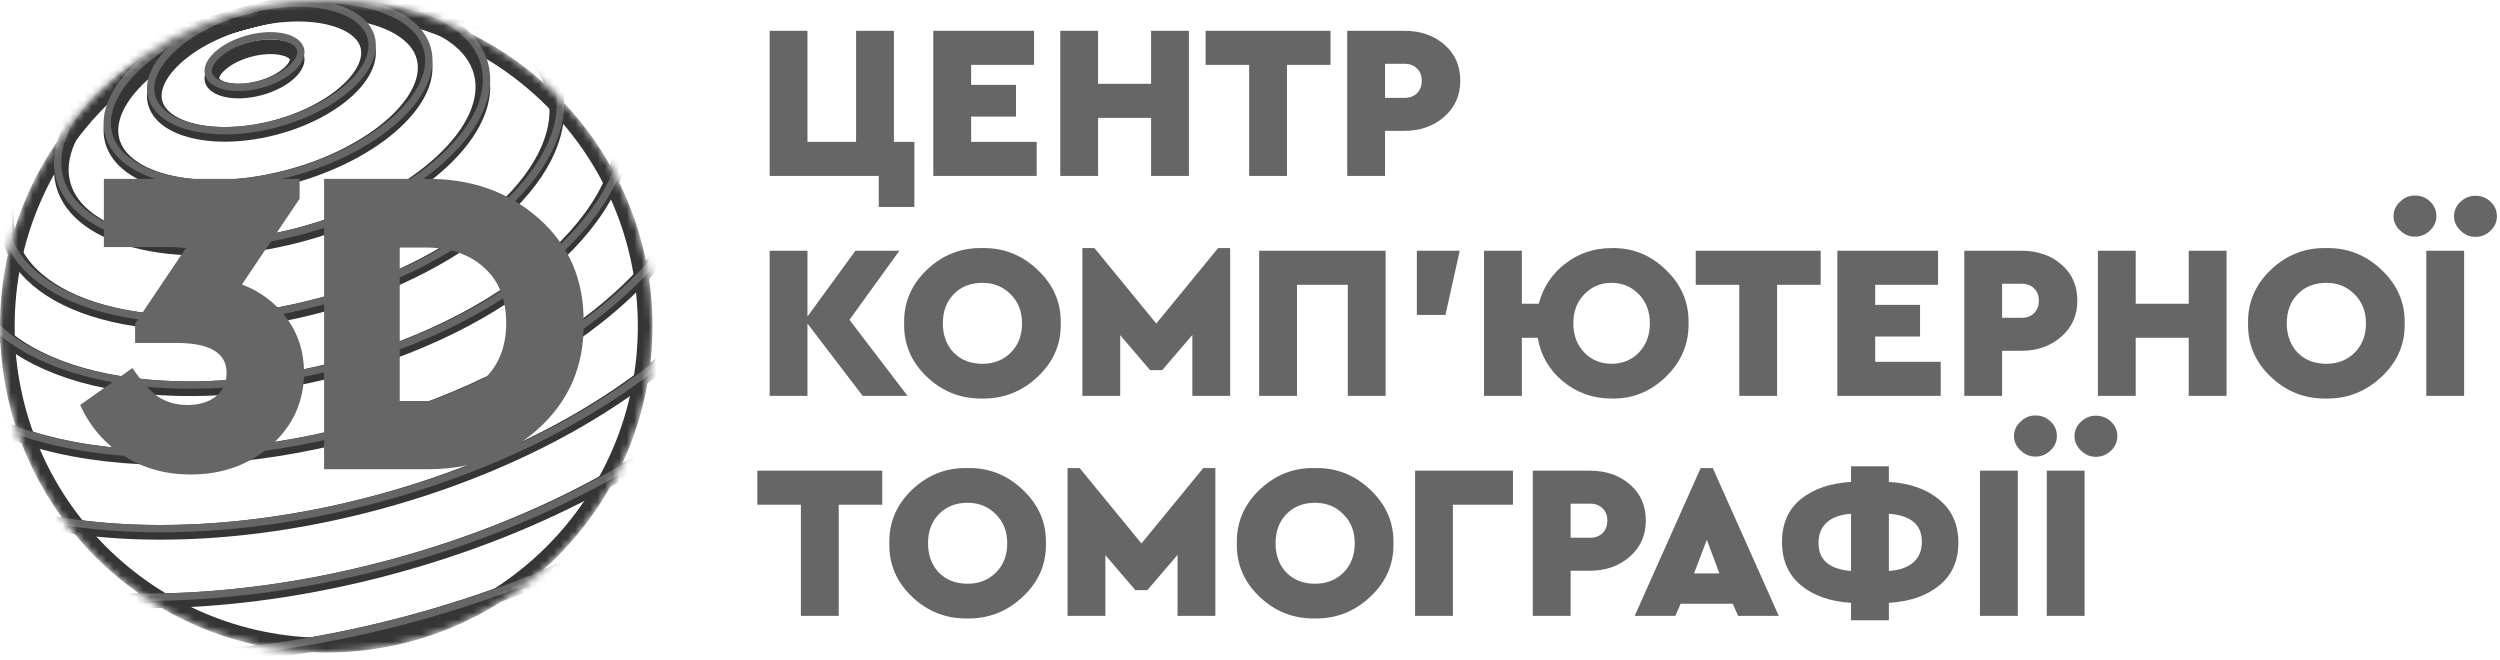
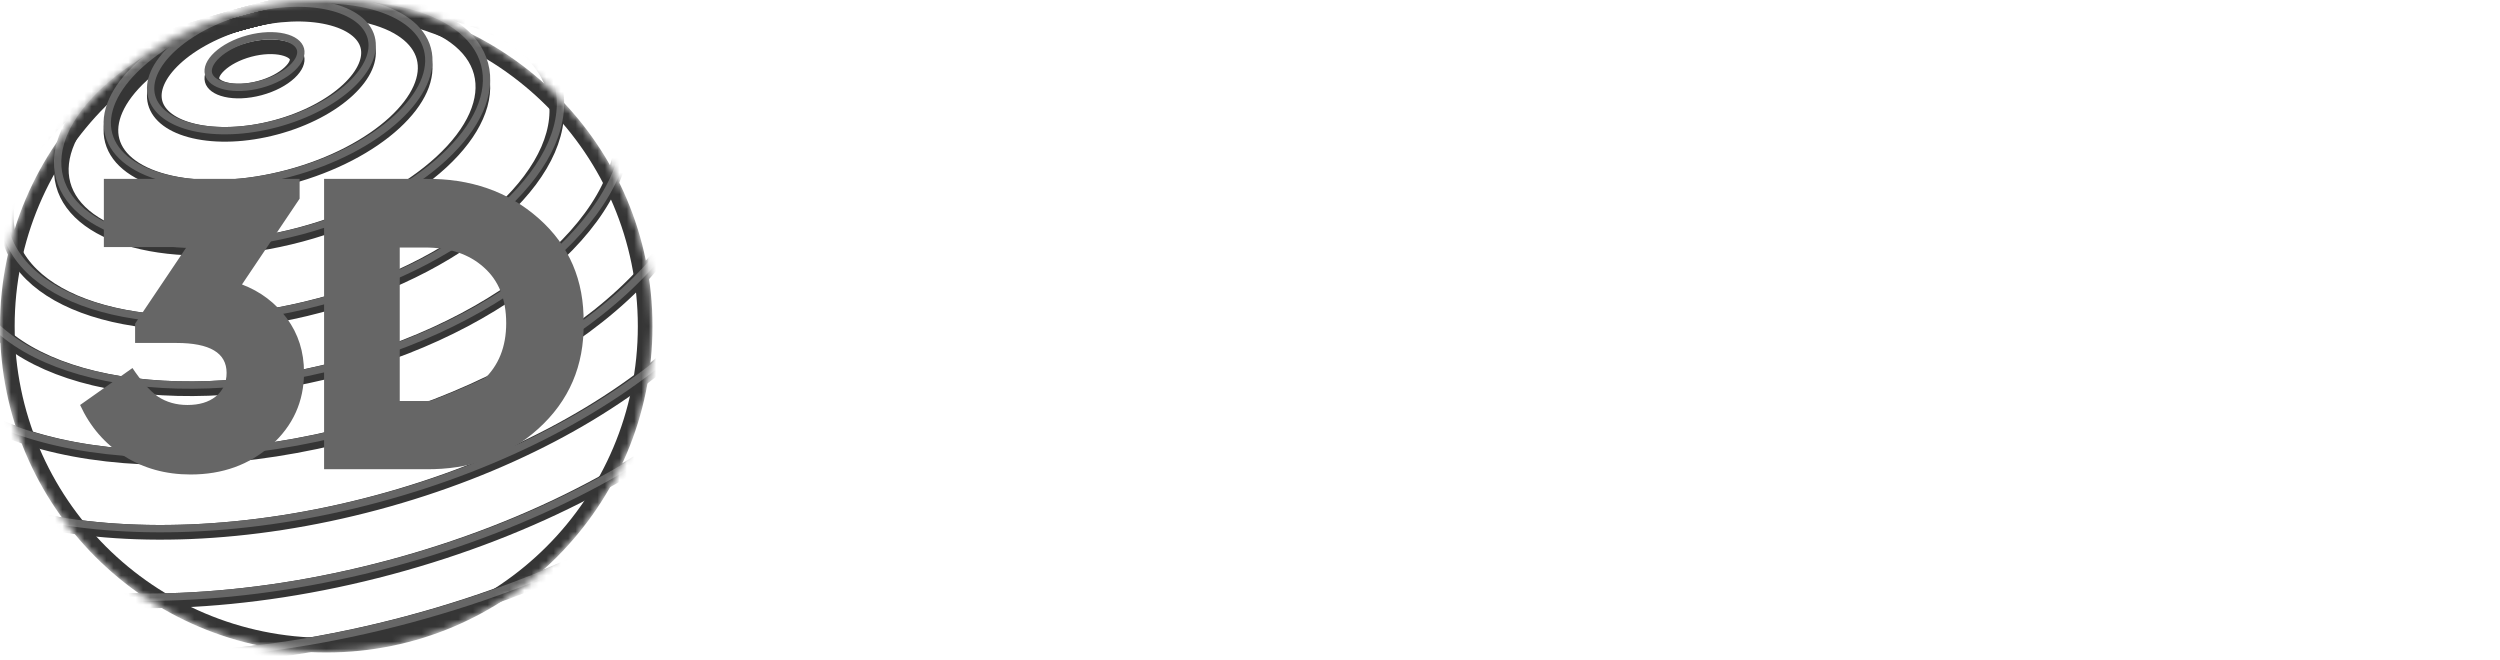
<svg xmlns="http://www.w3.org/2000/svg" width="341" height="90" viewBox="0 0 341 90" fill="none">
  <mask id="mask0_124_41" style="mask-type:alpha" maskUnits="userSpaceOnUse" x="0" y="0" width="89" height="89">
    <circle cx="44.5" cy="44.5" r="44.5" fill="#D9D9D9" />
  </mask>
  <g mask="url(#mask0_124_41)">
    <circle cx="44.5" cy="44.5" r="43.5" stroke="#353535" stroke-width="2" />
    <path d="M50.145 6.245C50.61 7.98 49.752 10.136 47.458 12.273C45.202 14.376 41.739 16.262 37.597 17.372C33.456 18.482 29.514 18.58 26.508 17.887C23.454 17.183 21.632 15.745 21.167 14.01C20.703 12.275 21.561 10.119 23.854 7.982C26.111 5.879 29.573 3.993 33.715 2.883C37.857 1.773 41.798 1.675 44.804 2.368C47.859 3.072 49.68 4.51 50.145 6.245Z" stroke="#353535" stroke-width="2" />
    <path d="M40.504 7.847C40.627 8.305 40.432 9.045 39.49 9.924C38.583 10.768 37.157 11.554 35.418 12.02C33.679 12.486 32.051 12.519 30.844 12.24C29.588 11.951 29.05 11.407 28.927 10.949C28.805 10.49 28.999 9.751 29.942 8.872C30.848 8.027 32.274 7.242 34.013 6.776C35.752 6.31 37.38 6.277 38.587 6.555C39.843 6.845 40.381 7.388 40.504 7.847Z" stroke="#353535" stroke-width="2" />
    <path d="M57.812 7.814C58.525 10.474 57.149 13.676 53.791 16.759C50.474 19.804 45.421 22.523 39.409 24.134C33.398 25.744 27.662 25.916 23.266 24.938C18.818 23.947 16.024 21.862 15.312 19.202C14.599 16.543 15.976 13.34 19.333 10.258C22.65 7.213 27.703 4.494 33.715 2.883C39.727 1.272 45.462 1.1 49.858 2.079C54.307 3.07 57.1 5.155 57.812 7.814Z" stroke="#353535" stroke-width="2" />
    <path d="M65.609 9.866C66.608 13.595 64.676 17.982 60.197 22.113C55.756 26.208 49.008 29.844 40.997 31.99C32.985 34.137 25.323 34.362 19.43 33.036C13.485 31.698 9.619 28.866 8.62 25.137C7.62 21.407 9.553 17.021 14.032 12.89C18.473 8.795 25.221 5.159 33.232 3.013C41.243 0.866 48.905 0.641 54.799 1.967C60.744 3.305 64.61 6.137 65.609 9.866Z" stroke="#353535" stroke-width="2" />
    <path d="M75.597 12.367C76.955 17.436 74.364 23.292 68.549 28.714C62.77 34.102 53.995 38.86 43.585 41.65C33.175 44.439 23.197 44.706 15.498 42.929C7.75 41.141 2.579 37.365 1.22 32.296C-0.138 27.226 2.453 21.37 8.268 15.948C14.047 10.56 22.822 5.802 33.232 3.013C43.642 0.223 53.62 -0.044 61.319 1.733C69.067 3.521 74.238 7.297 75.597 12.367Z" stroke="#353535" stroke-width="2" />
    <path d="M84.489 14.643C86.171 20.922 83.047 28.084 76.136 34.638C69.258 41.161 58.805 46.889 46.397 50.214C33.99 53.538 22.073 53.804 12.854 51.594C3.593 49.374 -2.694 44.734 -4.376 38.454C-6.059 32.174 -2.935 25.012 3.976 18.459C10.854 11.935 21.308 6.208 33.715 2.883C46.123 -0.441 58.039 -0.708 67.258 1.502C76.519 3.723 82.806 8.363 84.489 14.643Z" stroke="#353535" stroke-width="2" />
    <path d="M95.313 16.401C97.313 23.866 93.419 32.401 84.964 40.219C76.547 48.002 63.806 54.866 48.727 58.907C33.647 62.947 19.181 63.373 8 60.842C-3.231 58.298 -10.871 52.854 -12.871 45.389C-14.871 37.924 -10.978 29.389 -2.522 21.57C5.895 13.788 18.636 6.924 33.715 2.883C48.794 -1.157 63.261 -1.584 74.441 0.948C85.673 3.491 93.312 8.936 95.313 16.401Z" stroke="#353535" stroke-width="2" />
    <path d="M105.3 18.901C107.659 27.704 103.11 37.708 93.318 46.819C83.562 55.896 68.793 63.883 51.315 68.566C33.836 73.249 17.053 73.718 4.065 70.734C-8.971 67.74 -17.912 61.35 -20.27 52.548C-22.629 43.745 -18.081 33.742 -8.288 24.63C1.467 15.553 16.236 7.567 33.715 2.883C51.194 -1.8 67.977 -2.268 80.965 0.715C94.001 3.709 102.942 10.099 105.3 18.901Z" stroke="#353535" stroke-width="2" />
    <path d="M114.192 21.177C116.872 31.18 111.696 42.517 100.629 52.813C89.598 63.075 72.907 72.098 53.161 77.389C33.415 82.68 14.449 83.211 -0.235 79.84C-14.968 76.456 -25.119 69.227 -27.799 59.224C-30.479 49.221 -25.303 37.885 -14.236 27.588C-3.205 17.326 13.486 8.303 33.232 3.013C52.978 -2.278 71.945 -2.81 86.628 0.562C101.361 3.945 111.512 11.175 114.192 21.177Z" stroke="#353535" stroke-width="2" />
    <path d="M122.955 22.971C125.921 34.04 120.193 46.56 108.002 57.907C95.847 69.219 77.461 79.16 55.715 84.987C33.968 90.814 13.075 91.398 -3.107 87.678C-19.338 83.948 -30.559 75.969 -33.525 64.899C-36.491 53.83 -30.763 41.309 -18.572 29.963C-6.418 18.651 11.969 8.71 33.715 2.883C55.462 -2.944 76.355 -3.528 92.537 0.191C108.768 3.922 119.989 11.901 122.955 22.971Z" stroke="#353535" stroke-width="2" />
    <path d="M131.847 25.247C135.135 37.52 128.83 51.358 115.452 63.865C102.111 76.338 81.924 87.282 58.044 93.68C34.165 100.079 11.21 100.694 -6.581 96.563C-24.419 92.421 -36.799 83.589 -40.088 71.317C-43.376 59.044 -37.07 45.205 -23.693 32.699C-10.352 20.226 9.836 9.282 33.715 2.883C57.595 -3.515 80.549 -4.131 98.34 -4.64337e-05C116.178 4.142 128.558 12.974 131.847 25.247Z" stroke="#353535" stroke-width="2" />
    <path d="M140.739 27.523C144.35 40.998 137.467 56.156 122.903 69.822C108.374 83.456 86.386 95.403 60.373 102.373C34.361 109.344 9.344 109.99 -10.055 105.448C-29.5 100.895 -43.04 91.209 -46.651 77.734C-50.261 64.258 -43.379 49.101 -28.815 35.435C-14.286 21.801 7.702 9.853 33.715 2.883C59.728 -4.087 84.744 -4.734 104.143 -0.191C123.589 4.362 137.128 14.047 140.739 27.523Z" stroke="#353535" stroke-width="2" />
    <path d="M147.311 28.868C151.136 43.141 143.801 59.197 128.328 73.67C112.891 88.109 89.54 100.77 61.926 108.169C34.313 115.568 7.76 116.279 -12.829 111.493C-33.465 106.695 -47.845 96.458 -51.67 82.184C-55.494 67.911 -48.16 51.855 -32.687 37.383C-17.249 22.943 6.101 10.282 33.715 2.883C61.329 -4.516 87.881 -5.227 108.47 -0.44C129.107 4.357 143.487 14.594 147.311 28.868Z" stroke="#353535" stroke-width="2" />
    <path d="M50.628 5.116C51.164 7.117 50.145 9.453 47.799 11.639C45.471 13.808 41.932 15.728 37.727 16.855C33.522 17.982 29.496 18.089 26.396 17.374C23.271 16.654 21.221 15.14 20.684 13.139C20.148 11.138 21.167 8.802 23.513 6.616C25.841 4.447 29.381 2.527 33.586 1.4C37.791 0.273 41.816 0.166 44.916 0.881C48.041 1.601 50.092 3.115 50.628 5.116Z" stroke="#666666" />
    <path d="M40.987 6.718C41.181 7.442 40.826 8.362 39.831 9.29C38.853 10.2 37.35 11.02 35.548 11.503C33.745 11.986 32.034 12.028 30.732 11.728C29.406 11.422 28.639 10.803 28.444 10.078C28.25 9.354 28.605 8.434 29.601 7.506C30.578 6.596 32.081 5.776 33.884 5.293C35.686 4.81 37.398 4.768 38.699 5.068C40.025 5.374 40.793 5.993 40.987 6.718Z" stroke="#666666" />
    <path d="M58.295 6.685C59.081 9.615 57.537 12.998 54.129 16.127C50.742 19.237 45.612 21.989 39.538 23.616C33.465 25.244 27.647 25.425 23.158 24.426C18.642 23.42 15.614 21.262 14.829 18.332C14.044 15.402 15.587 12.018 18.995 8.89C22.383 5.78 27.512 3.027 33.586 1.4C39.659 -0.227 45.478 -0.409 49.967 0.591C54.482 1.596 57.51 3.755 58.295 6.685Z" stroke="#666666" />
    <path d="M66.092 8.737C67.164 12.735 65.066 17.302 60.536 21.48C56.024 25.64 49.199 29.31 41.126 31.473C33.053 33.636 25.308 33.871 19.32 32.524C13.308 31.171 9.208 28.264 8.137 24.266C7.065 20.268 9.162 15.701 13.693 11.523C18.205 7.363 25.029 3.693 33.103 1.53C41.176 -0.634 48.921 -0.868 54.908 0.479C60.921 1.832 65.021 4.738 66.092 8.737Z" stroke="#666666" />
    <path d="M76.08 11.237C77.509 16.573 74.758 22.608 68.89 28.08C63.04 33.534 54.187 38.326 43.714 41.133C33.241 43.939 23.179 44.215 15.385 42.416C7.568 40.612 2.167 36.76 0.737 31.425C-0.692 26.09 2.059 20.054 7.927 14.582C13.777 9.128 22.63 4.336 33.103 1.53C43.576 -1.277 53.638 -1.553 61.432 0.246C69.249 2.05 74.65 5.902 76.08 11.237Z" stroke="#666666" />
    <path d="M84.972 13.513C86.724 20.054 83.446 27.394 76.481 34.001C69.531 40.592 58.999 46.355 46.527 49.696C34.055 53.038 22.052 53.314 12.738 51.081C3.402 48.842 -3.107 44.124 -4.859 37.583C-6.612 31.043 -3.334 23.702 3.632 17.096C10.582 10.505 21.114 4.742 33.586 1.4C46.058 -1.942 58.06 -2.217 67.374 0.016C76.71 2.254 83.219 6.972 84.972 13.513Z" stroke="#666666" />
-     <path d="M95.796 15.272C97.868 23.005 93.81 31.721 85.303 39.587C76.816 47.435 63.998 54.333 48.856 58.39C33.715 62.447 19.165 62.882 7.89 60.329C-3.41 57.771 -11.282 52.252 -13.354 44.518C-15.426 36.785 -11.369 28.069 -2.862 20.203C5.626 12.355 18.444 5.457 33.586 1.4C48.727 -2.657 63.277 -3.092 74.552 -0.539C85.852 2.019 93.724 7.538 95.796 15.272Z" stroke="#666666" />
+     <path d="M95.796 15.272C97.868 23.005 93.81 31.721 85.303 39.587C76.816 47.435 63.998 54.333 48.856 58.39C33.715 62.447 19.165 62.882 7.89 60.329C-3.41 57.771 -11.282 52.252 -13.354 44.518C5.626 12.355 18.444 5.457 33.586 1.4C48.727 -2.657 63.277 -3.092 74.552 -0.539C85.852 2.019 93.724 7.538 95.796 15.272Z" stroke="#666666" />
    <path d="M105.783 17.772C108.213 26.841 103.503 37.025 93.659 46.185C83.832 55.328 68.986 63.349 51.444 68.049C33.903 72.749 17.035 73.227 3.953 70.222C-9.153 67.211 -18.323 60.746 -20.753 51.677C-23.183 42.608 -18.474 32.424 -8.629 23.264C1.198 14.121 16.044 6.1 33.586 1.4C51.127 -3.3 67.995 -3.777 81.076 -0.772C94.182 2.238 103.353 8.703 105.783 17.772Z" stroke="#666666" />
    <path d="M114.675 20.048C117.427 30.317 112.089 41.834 100.97 52.179C89.868 62.507 73.099 71.564 53.291 76.872C33.482 82.18 14.431 82.72 -0.347 79.327C-15.149 75.928 -25.53 68.623 -28.282 58.353C-31.034 48.084 -25.696 36.567 -14.576 26.222C-3.475 15.894 13.294 6.837 33.103 1.53C52.911 -3.778 71.962 -4.319 86.74 -0.925C101.543 2.474 111.924 9.779 114.675 20.048Z" stroke="#666666" />
    <path d="M123.438 21.841C126.475 33.178 120.586 45.877 108.342 57.273C96.117 68.651 77.653 78.626 55.844 84.47C34.035 90.314 13.057 90.907 -3.219 87.166C-19.52 83.419 -30.971 75.365 -34.008 64.029C-37.046 52.692 -31.156 39.992 -18.913 28.597C-6.687 17.219 11.776 7.244 33.586 1.4C55.395 -4.444 76.372 -5.037 92.649 -1.296C108.95 2.451 120.4 10.505 123.438 21.841Z" stroke="#666666" />
-     <path d="M132.33 24.117C135.689 36.655 129.224 50.674 115.794 63.23C102.381 75.769 82.116 86.748 58.173 93.163C34.231 99.579 11.191 100.203 -6.694 96.05C-24.603 91.892 -37.211 82.984 -40.571 70.446C-43.93 57.908 -37.465 43.889 -24.035 31.333C-10.622 18.794 9.643 7.816 33.586 1.4C57.528 -5.015 80.568 -5.64 98.453 -1.487C116.362 2.671 128.97 11.579 132.33 24.117Z" stroke="#666666" />
    <path d="M141.222 26.393C144.904 40.133 137.863 55.47 123.246 69.187C108.645 82.887 86.579 94.869 60.503 101.856C34.427 108.844 9.325 109.5 -10.169 104.935C-29.686 100.365 -43.452 90.603 -47.133 76.863C-50.815 63.124 -43.775 47.786 -29.157 34.07C-14.557 20.37 7.509 8.387 33.586 1.4C59.662 -5.587 84.763 -6.243 104.257 -1.678C123.775 2.892 137.541 12.654 141.222 26.393Z" stroke="#666666" />
    <path d="M147.794 27.738C151.69 42.277 144.196 58.512 128.67 73.035C113.161 87.541 89.733 100.236 62.056 107.652C34.379 115.068 7.742 115.788 -12.942 110.98C-33.65 106.166 -48.257 95.853 -52.153 81.314C-56.048 66.775 -48.554 50.54 -33.028 36.017C-17.52 21.511 5.909 8.816 33.586 1.4C61.263 -6.016 87.9 -6.736 108.584 -1.927C129.291 2.886 143.898 13.2 147.794 27.738Z" stroke="#666666" />
    <path d="M41.467 50.8C41.467 54.76 39.967 58.08 36.967 60.76C34.007 63.4 30.346 64.72 25.986 64.72C22.587 64.72 19.567 63.88 16.927 62.2C14.287 60.52 12.287 58.2 10.927 55.24L18.067 50.2C19.267 52 20.427 53.3 21.547 54.1C22.706 54.86 24.047 55.24 25.567 55.24C27.166 55.24 28.447 54.86 29.407 54.1C30.407 53.3 30.907 52.22 30.907 50.86C30.907 48.14 28.627 46.78 24.067 46.78H18.427V44.14L25.447 33.7H14.166V24.4H40.867V27.1L33.007 38.8C35.526 39.76 37.566 41.3 39.127 43.42C40.687 45.54 41.467 48 41.467 50.8ZM44.205 64V24.4H58.005C64.165 24.32 69.325 26.12 73.485 29.8C77.645 33.48 79.685 38.24 79.605 44.08C79.685 49.88 77.625 54.68 73.425 58.48C69.265 62.24 64.125 64.08 58.005 64H44.205ZM54.525 54.7H57.945C61.225 54.7 63.885 53.74 65.925 51.82C68.005 49.9 69.045 47.32 69.045 44.08C69.045 40.8 68.025 38.26 65.985 36.46C63.985 34.66 61.305 33.76 57.945 33.76H54.525V54.7Z" fill="#666666" />
  </g>
-   <path d="M119.86 28.23V24H104.98V4.2H110.14V19.35H116.77V4.2H121.93V19.35H124.72V28.23H119.86ZM127.304 24V4.2H141.044V8.85H132.464V11.58H138.584V15.9H132.464V19.35H141.404V24H127.304ZM144.619 24V4.2H149.779V11.43H157.009V4.2H162.169V24H157.009V16.08H149.779V24H144.619ZM170.383 24V8.85H164.443V4.2H181.483V8.85H175.543V24H170.383ZM183.759 24V4.2H191.529C193.749 4.2 195.579 4.83 197.019 6.09C198.459 7.33 199.179 8.97 199.179 11.01C199.179 13.01 198.449 14.65 196.989 15.93C195.529 17.21 193.709 17.85 191.529 17.85H188.919V24H183.759ZM188.919 13.35H191.559C192.279 13.35 192.849 13.14 193.269 12.72C193.709 12.28 193.929 11.71 193.929 11.01C193.929 10.31 193.709 9.75 193.269 9.33C192.849 8.91 192.279 8.7 191.559 8.7H188.919V13.35ZM123.79 54H117.67L110.14 44.13V54H104.98V34.2H110.14V43.17L116.68 34.2H122.68L115.87 43.62L123.79 54ZM123.325 44.1C123.265 41.28 124.295 38.85 126.415 36.81C128.555 34.77 131.075 33.78 133.975 33.84C136.875 33.78 139.395 34.77 141.535 36.81C143.695 38.85 144.745 41.28 144.685 44.1C144.745 46.94 143.695 49.37 141.535 51.39C139.395 53.41 136.875 54.4 133.975 54.36C131.055 54.4 128.535 53.41 126.415 51.39C124.295 49.37 123.265 46.94 123.325 44.1ZM139.405 44.1C139.405 42.48 138.885 41.16 137.845 40.14C136.825 39.1 135.545 38.58 134.005 38.58C132.405 38.58 131.105 39.09 130.105 40.11C129.105 41.13 128.605 42.46 128.605 44.1C128.605 45.74 129.105 47.08 130.105 48.12C131.105 49.12 132.405 49.62 134.005 49.62C135.565 49.62 136.855 49.11 137.875 48.09C138.895 47.07 139.405 45.74 139.405 44.1ZM166.146 33.84H167.796V54H162.636V45.69L158.526 50.49H156.876L152.796 45.72V54H147.636V33.84H149.286L157.716 44.13L166.146 33.84ZM171.748 54V34.2H188.998V54H183.838V38.85H176.908V54H171.748ZM193.259 42.96V34.2H199.109L197.159 42.96H193.259ZM230.321 44.1C230.361 46.92 229.331 49.35 227.231 51.39C225.131 53.43 222.661 54.42 219.821 54.36C217.301 54.36 215.091 53.58 213.191 52.02C211.311 50.46 210.161 48.48 209.741 46.08H207.581V54H202.421V34.2H207.581V41.43H209.891C210.471 39.19 211.671 37.37 213.491 35.97C215.311 34.55 217.421 33.84 219.821 33.84C222.661 33.78 225.131 34.77 227.231 36.81C229.351 38.85 230.381 41.28 230.321 44.1ZM223.541 48.09C224.541 47.05 225.041 45.72 225.041 44.1C225.041 42.48 224.541 41.16 223.541 40.14C222.541 39.1 221.301 38.58 219.821 38.58C218.341 38.58 217.101 39.1 216.101 40.14C215.101 41.16 214.601 42.48 214.601 44.1C214.601 45.72 215.101 47.05 216.101 48.09C217.101 49.11 218.341 49.62 219.821 49.62C221.301 49.62 222.541 49.11 223.541 48.09ZM237.238 54V38.85H231.298V34.2H248.338V38.85H242.398V54H237.238ZM250.615 54V34.2H264.355V38.85H255.775V41.58H261.895V45.9H255.775V49.35H264.715V54H250.615ZM267.929 54V34.2H275.699C277.919 34.2 279.749 34.83 281.189 36.09C282.629 37.33 283.349 38.97 283.349 41.01C283.349 43.01 282.619 44.65 281.159 45.93C279.699 47.21 277.879 47.85 275.699 47.85H273.089V54H267.929ZM273.089 43.35H275.729C276.449 43.35 277.019 43.14 277.439 42.72C277.879 42.28 278.099 41.71 278.099 41.01C278.099 40.31 277.879 39.75 277.439 39.33C277.019 38.91 276.449 38.7 275.729 38.7H273.089V43.35ZM286.152 54V34.2H291.312V41.43H298.542V34.2H303.702V54H298.542V46.08H291.312V54H286.152ZM306.636 44.1C306.576 41.28 307.606 38.85 309.726 36.81C311.866 34.77 314.386 33.78 317.286 33.84C320.186 33.78 322.706 34.77 324.846 36.81C327.006 38.85 328.056 41.28 327.996 44.1C328.056 46.94 327.006 49.37 324.846 51.39C322.706 53.41 320.186 54.4 317.286 54.36C314.366 54.4 311.846 53.41 309.726 51.39C307.606 49.37 306.576 46.94 306.636 44.1ZM322.716 44.1C322.716 42.48 322.196 41.16 321.156 40.14C320.136 39.1 318.856 38.58 317.316 38.58C315.716 38.58 314.416 39.09 313.416 40.11C312.416 41.13 311.916 42.46 311.916 44.1C311.916 45.74 312.416 47.08 313.416 48.12C314.416 49.12 315.716 49.62 317.316 49.62C318.876 49.62 320.166 49.11 321.186 48.09C322.206 47.07 322.716 45.74 322.716 44.1ZM330.947 54V34.2H336.107V54H330.947ZM326.477 29.49C326.477 28.71 326.777 28.05 327.377 27.51C327.937 26.95 328.607 26.67 329.387 26.67C330.207 26.67 330.897 26.94 331.457 27.48C332.037 28.02 332.327 28.69 332.327 29.49C332.327 30.23 332.037 30.88 331.457 31.44C330.877 32 330.187 32.28 329.387 32.28C328.627 32.28 327.957 32 327.377 31.44C326.777 30.88 326.477 30.23 326.477 29.49ZM334.727 29.52C334.727 28.74 335.017 28.08 335.597 27.54C336.177 26.98 336.857 26.7 337.637 26.7C338.457 26.7 339.147 26.97 339.707 27.51C340.287 28.05 340.577 28.72 340.577 29.52C340.577 30.26 340.287 30.91 339.707 31.47C339.127 32.03 338.437 32.31 337.637 32.31C336.877 32.31 336.207 32.03 335.627 31.47C335.027 30.89 334.727 30.24 334.727 29.52ZM109.24 84V68.85H103.3V64.2H120.34V68.85H114.4V84H109.24ZM121.304 74.1C121.244 71.28 122.274 68.85 124.394 66.81C126.534 64.77 129.054 63.78 131.954 63.84C134.854 63.78 137.374 64.77 139.514 66.81C141.674 68.85 142.724 71.28 142.664 74.1C142.724 76.94 141.674 79.37 139.514 81.39C137.374 83.41 134.854 84.4 131.954 84.36C129.034 84.4 126.514 83.41 124.394 81.39C122.274 79.37 121.244 76.94 121.304 74.1ZM137.384 74.1C137.384 72.48 136.864 71.16 135.824 70.14C134.804 69.1 133.524 68.58 131.984 68.58C130.384 68.58 129.084 69.09 128.084 70.11C127.084 71.13 126.584 72.46 126.584 74.1C126.584 75.74 127.084 77.08 128.084 78.12C129.084 79.12 130.384 79.62 131.984 79.62C133.544 79.62 134.834 79.11 135.854 78.09C136.874 77.07 137.384 75.74 137.384 74.1ZM164.125 63.84H165.775V84H160.615V75.69L156.505 80.49H154.855L150.775 75.72V84H145.615V63.84H147.265L155.695 74.13L164.125 63.84ZM168.706 74.1C168.646 71.28 169.676 68.85 171.796 66.81C173.936 64.77 176.456 63.78 179.356 63.84C182.256 63.78 184.776 64.77 186.916 66.81C189.076 68.85 190.126 71.28 190.066 74.1C190.126 76.94 189.076 79.37 186.916 81.39C184.776 83.41 182.256 84.4 179.356 84.36C176.436 84.4 173.916 83.41 171.796 81.39C169.676 79.37 168.646 76.94 168.706 74.1ZM184.786 74.1C184.786 72.48 184.266 71.16 183.226 70.14C182.206 69.1 180.926 68.58 179.386 68.58C177.786 68.58 176.486 69.09 175.486 70.11C174.486 71.13 173.986 72.46 173.986 74.1C173.986 75.74 174.486 77.08 175.486 78.12C176.486 79.12 177.786 79.62 179.386 79.62C180.946 79.62 182.236 79.11 183.256 78.09C184.276 77.07 184.786 75.74 184.786 74.1ZM193.017 84V64.2H206.367V68.85H198.177V84H193.017ZM209.072 84V64.2H216.842C219.062 64.2 220.892 64.83 222.332 66.09C223.772 67.33 224.492 68.97 224.492 71.01C224.492 73.01 223.762 74.65 222.302 75.93C220.842 77.21 219.022 77.85 216.842 77.85H214.232V84H209.072ZM214.232 73.35H216.872C217.592 73.35 218.162 73.14 218.582 72.72C219.022 72.28 219.242 71.71 219.242 71.01C219.242 70.31 219.022 69.75 218.582 69.33C218.162 68.91 217.592 68.7 216.872 68.7H214.232V73.35ZM237.072 84L236.352 82.35H229.242L228.522 84H222.972L231.972 63.84H233.622L242.622 84H237.072ZM234.522 78.21L232.812 73.62L231.072 78.21H234.522ZM257.642 82.23V84.6H252.482V82.23C249.642 82.05 247.362 81.25 245.642 79.83C243.922 78.39 243.062 76.42 243.062 73.92C243.062 71.44 243.912 69.5 245.612 68.1C247.312 66.7 249.602 65.91 252.482 65.73V63.6H257.642V65.73C260.522 65.91 262.812 66.72 264.512 68.16C266.252 69.58 267.122 71.54 267.122 74.04C267.122 76.5 266.252 78.44 264.512 79.86C262.812 81.26 260.522 82.05 257.642 82.23ZM262.142 73.89C262.142 71.57 260.642 70.3 257.642 70.08V77.88C259.102 77.78 260.212 77.39 260.972 76.71C261.752 76.03 262.142 75.09 262.142 73.89ZM252.482 77.88V70.08C251.042 70.18 249.942 70.57 249.182 71.25C248.422 71.93 248.042 72.87 248.042 74.07C248.042 76.37 249.522 77.64 252.482 77.88ZM270.068 84V64.2H275.228V84H270.068ZM279.179 84V64.2H284.339V84H279.179ZM274.709 59.49C274.709 58.71 275.009 58.05 275.609 57.51C276.169 56.95 276.839 56.67 277.619 56.67C278.439 56.67 279.129 56.94 279.689 57.48C280.269 58.02 280.559 58.69 280.559 59.49C280.559 60.23 280.269 60.88 279.689 61.44C279.109 62 278.419 62.28 277.619 62.28C276.859 62.28 276.189 62 275.609 61.44C275.009 60.88 274.709 60.23 274.709 59.49ZM282.959 59.52C282.959 58.74 283.249 58.08 283.829 57.54C284.409 56.98 285.089 56.7 285.869 56.7C286.689 56.7 287.379 56.97 287.939 57.51C288.519 58.05 288.809 58.72 288.809 59.52C288.809 60.26 288.519 60.91 287.939 61.47C287.359 62.03 286.669 62.31 285.869 62.31C285.109 62.31 284.439 62.03 283.859 61.47C283.259 60.89 282.959 60.24 282.959 59.52Z" fill="#666666" />
</svg>